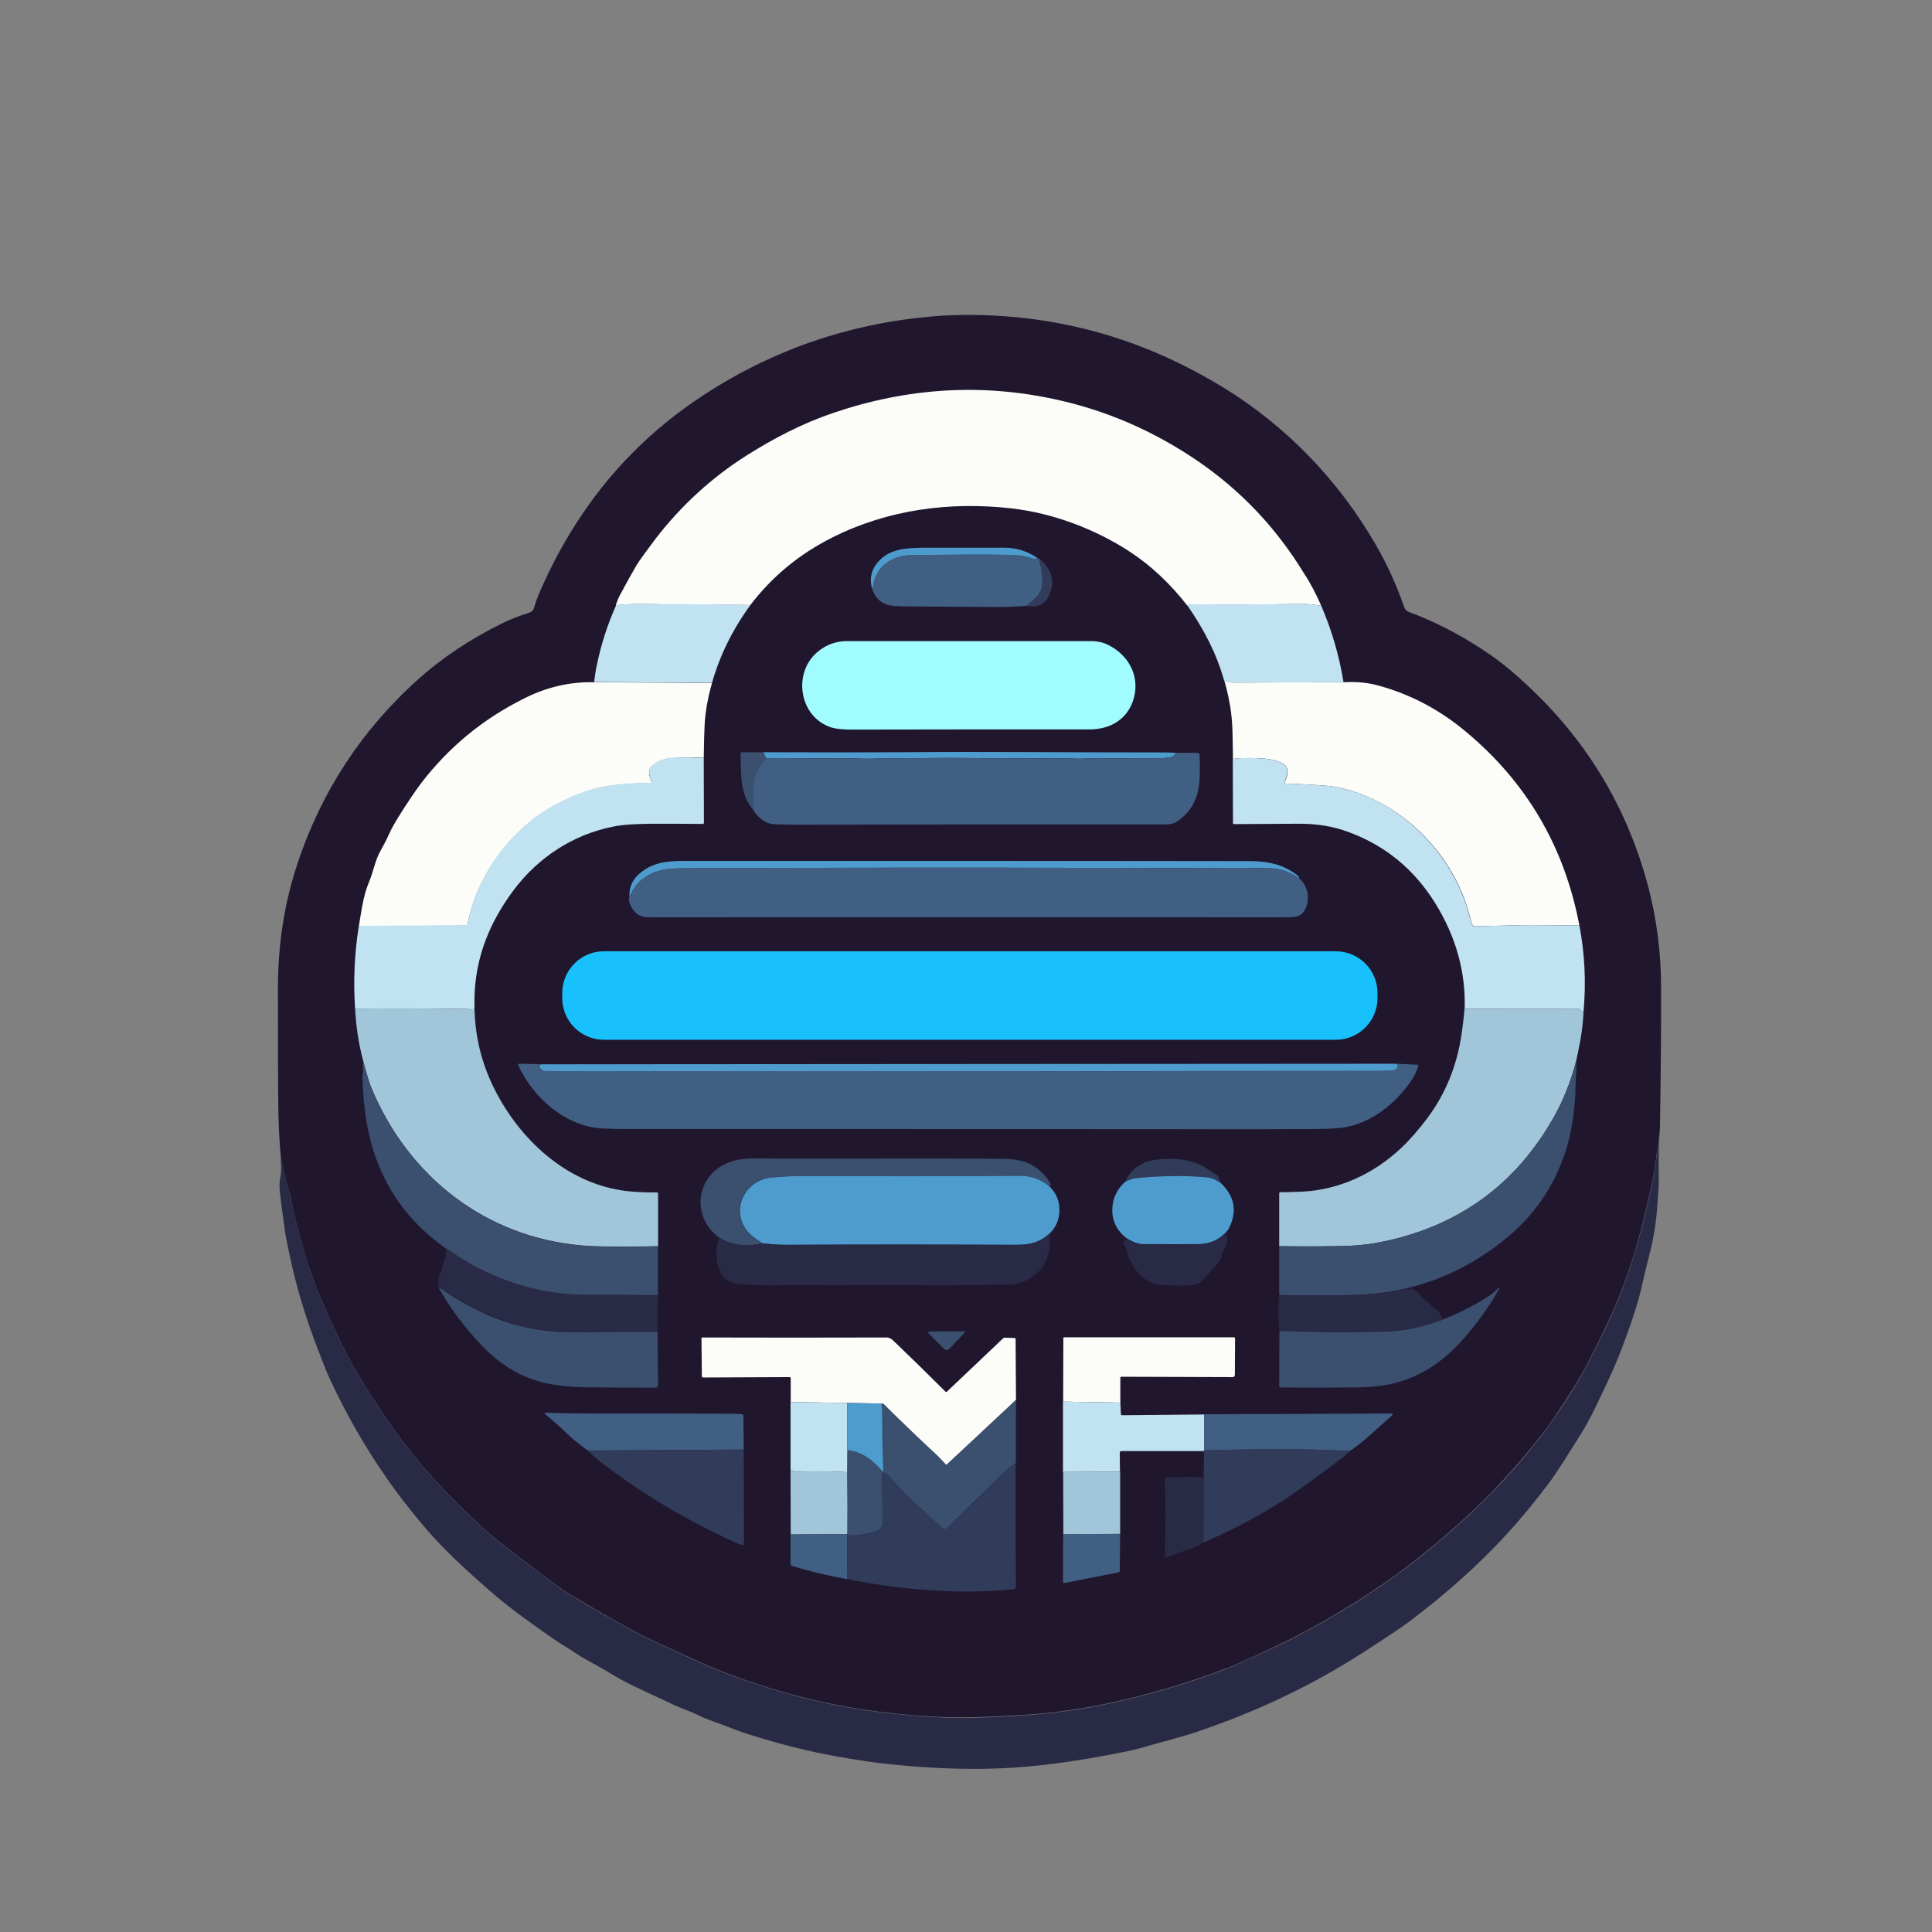
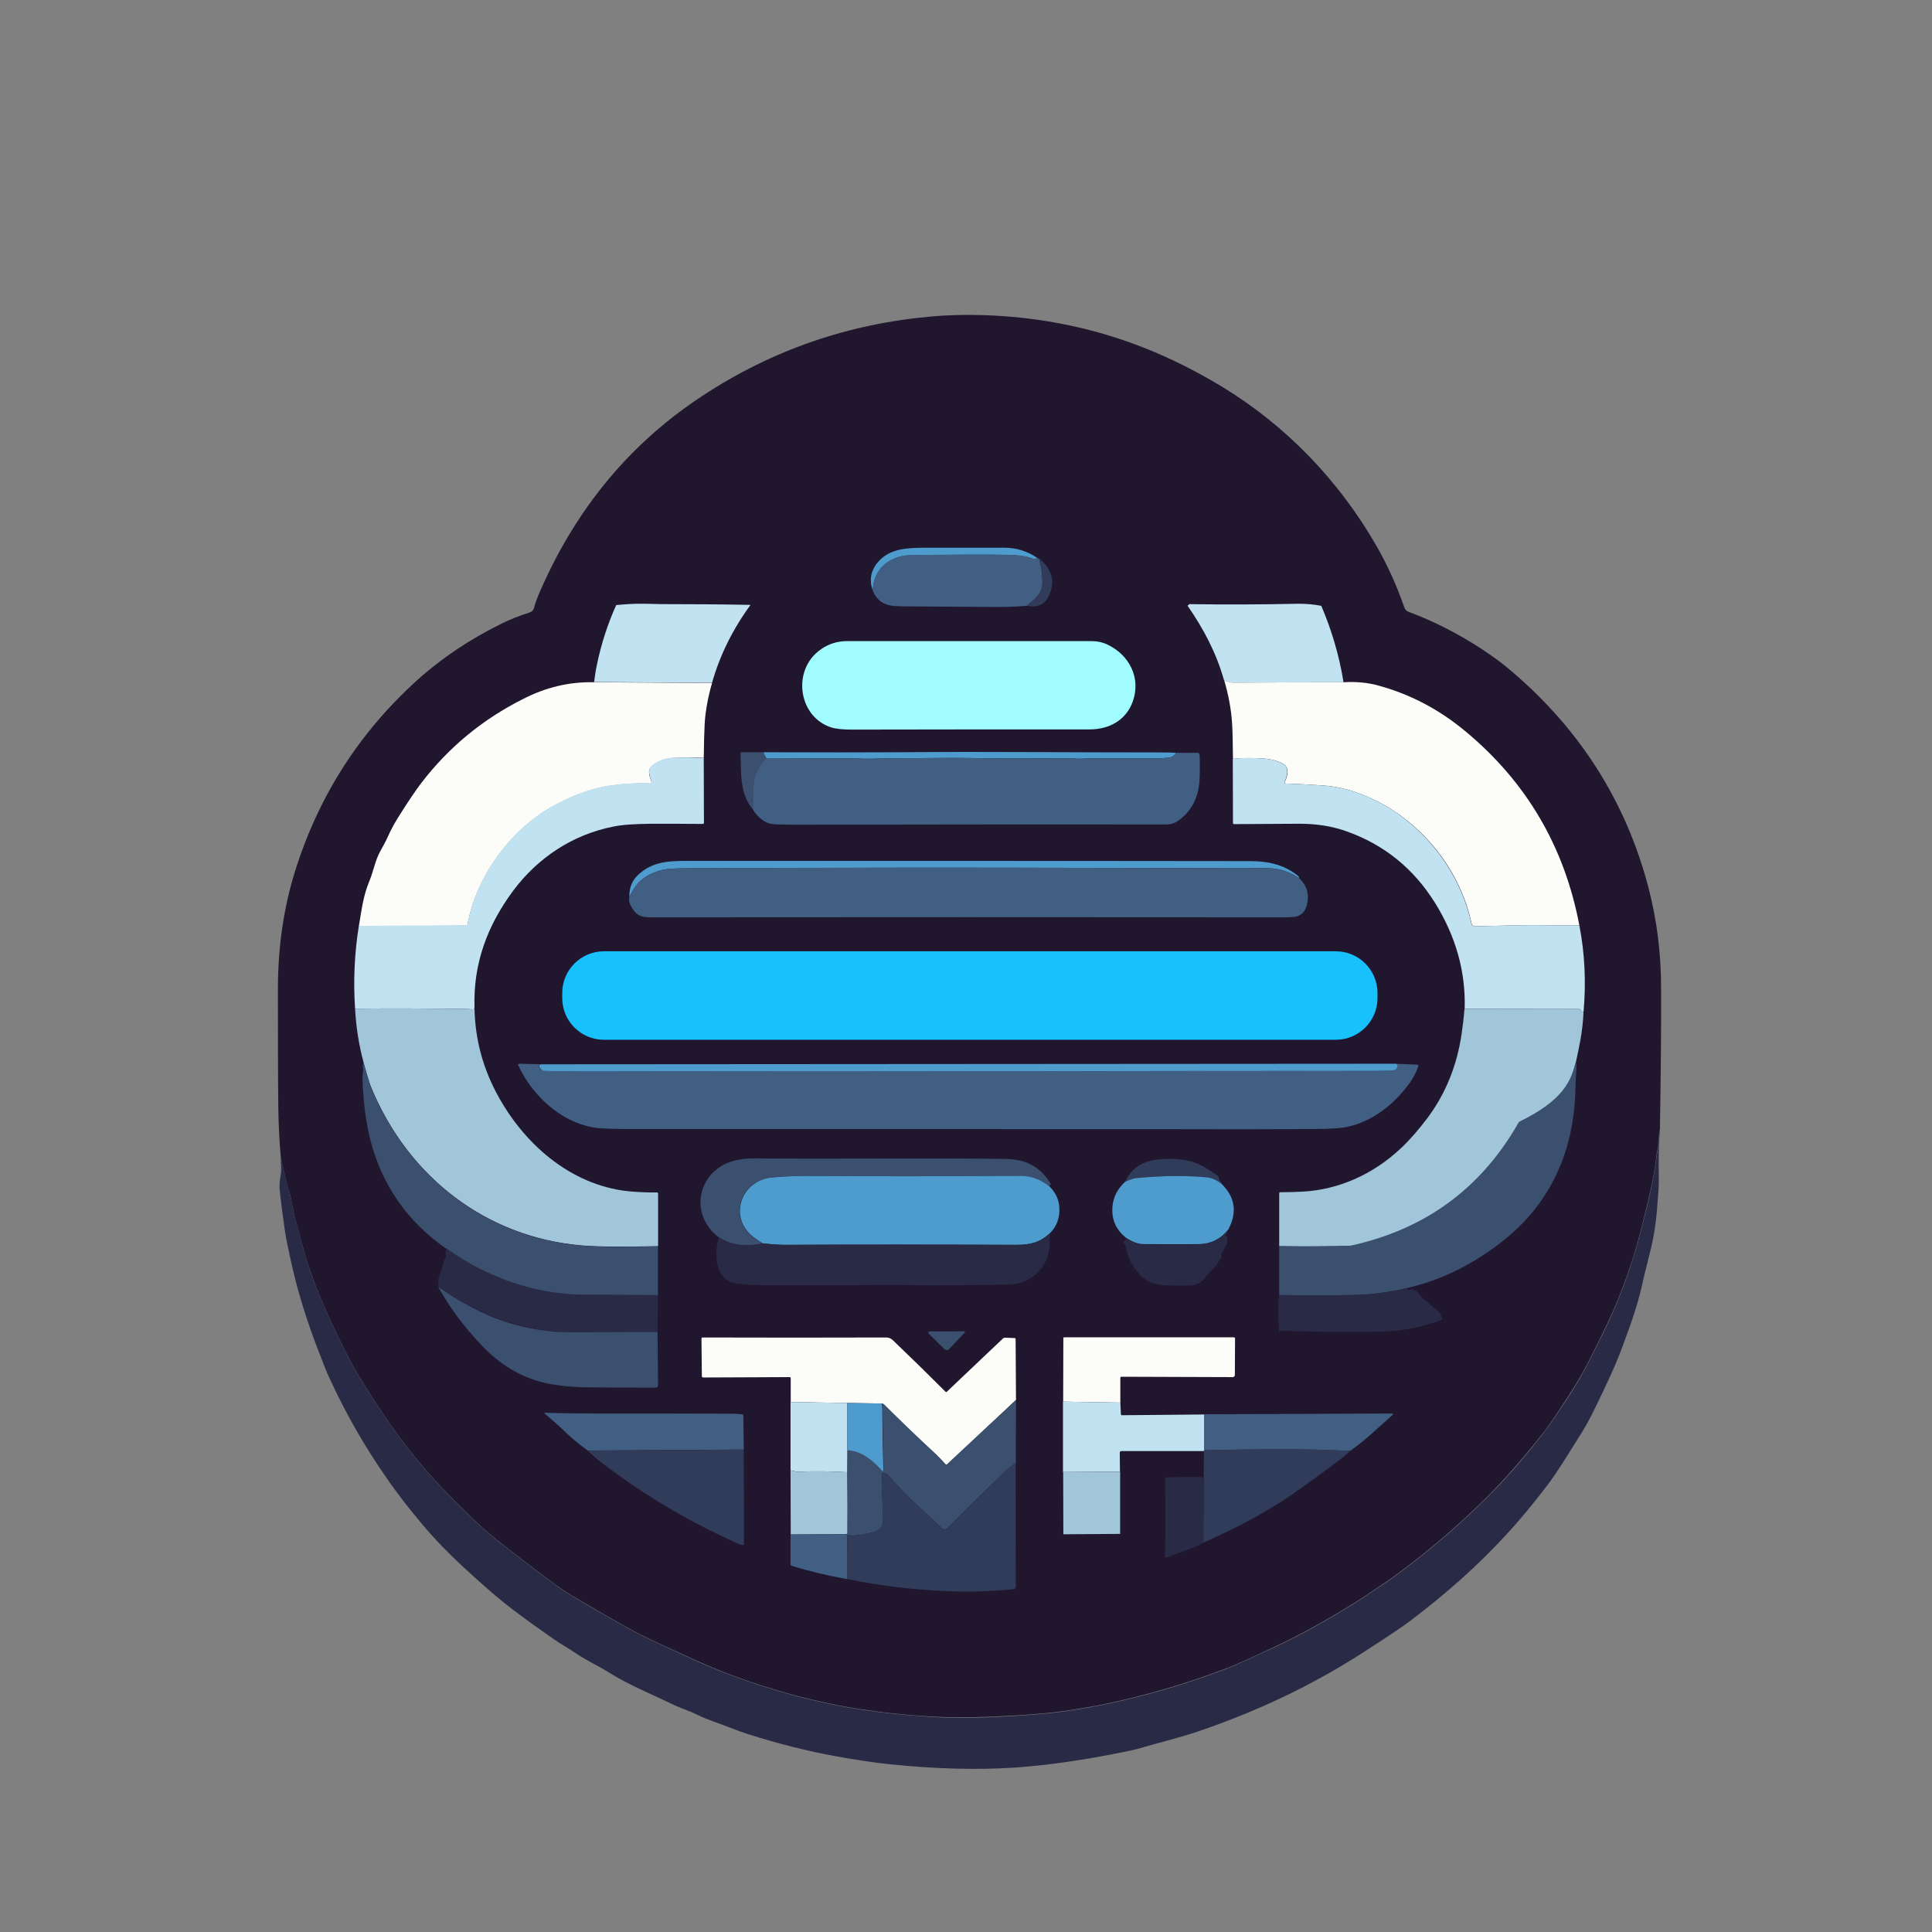
<svg xmlns="http://www.w3.org/2000/svg" version="1.1" id="Ebene_1" x="0px" y="0px" viewBox="0 0 1024 1024" style="enable-background:new 0 0 1024 1024;" xml:space="preserve">
  <rect x="0" y="0" width="1024" height="1024" fill="#808080" stroke="none" />
  <style type="text/css">
	.st0{fill:#20172F;}
	.st1{fill:#292B46;}
	.st2{fill:#FCFDF8;}
	.st3{fill:#4E9CCD;}
	.st4{fill:#415F83;}
	.st5{fill:#313C5A;}
	.st6{fill:#C1E2F1;}
	.st7{fill:#A0FCFF;}
	.st8{fill:#3B4F6E;}
	.st9{fill:#19C1FC;}
	.st10{fill:#A1C5D9;}
</style>
  <g>
    <path class="st0" d="M879.8,598.3c-0.3,1.9-0.6,3.9-0.8,5.8c-0.2,1.6,0.1,3.2-0.3,4.7c-0.3,1.1-0.6,2.2-0.7,3.4   c-0.7,6.4-1.8,12.5-3.1,18.3c-1.4,6.1-2.9,12.5-4.6,19.1c-2.9,11.8-6.6,23.4-11,34.8c-3.6,9.5-9.5,22-17.6,37.8   c-3.9,7.6-9.3,16.3-16,26.2c-1,1.5-2,2.9-2.9,4.3c-1.8,2.7-3.8,5.5-6.1,8.3c-9.9,12.5-19.2,23-27.8,31.7   c-15.1,15.1-31.6,29.3-49.6,42.5c-1.8,1.3-3.7,2.7-5.6,3.9c-4.8,3.1-9.9,6.8-14.3,9.5c-16,10-30.8,18.2-44.4,24.5   c-13.2,6.2-21.6,10-25.3,11.3c-20.9,7.9-42.2,14.2-63.8,18.7c-14.5,3-29.1,5-44,5.9c-16.9,1-32.6,1.8-50.1,0.7   c-12.8-0.8-24.4-2.1-34.9-3.7c-11.5-1.7-23.3-4.2-35.5-7.4c-11.6-3.1-23.5-6.9-35.6-11.5c-12.9-4.9-24.7-10.7-36.9-16.2   c-6.1-2.8-12-5.8-17.8-9c-11.6-6.6-21-12-28.2-16.3c-2.8-1.7-5.6-3.6-8.4-5.6c-10.5-7.8-20.9-15.7-31.1-23.8   c-8.1-6.4-14.6-13-21.9-20.2c-14.2-14-26.7-29.2-37.7-45.5c-7.8-11.6-13.4-20.5-16.9-26.9c-6.9-12.8-13.4-26.7-19.5-41.8   c-1.5-3.8-2.7-7.6-4.1-11.5c-1-3-1.9-5.9-2.6-8.7c-1.3-4.8-2.6-9.8-4.1-15c-0.6-2.3-1.2-4.8-1.7-7.7c-0.6-3.5-1.1-6-1.7-7.5   c-0.6-1.5-1.4-4.6-2.4-9.3c-1.2-5.1-1.9-8.5-2.1-10.1c-0.7-8.5-1.1-17-1.2-25.6c-0.2-18.7-0.2-39.8-0.2-63.2   c0.1-21.8,3.1-42.3,9.1-61.5c12.4-39.7,34-73.4,64.6-101.1c13.3-12,28.3-21.9,44.7-30c4.6-2.3,9.5-4.2,14.8-5.9   c1.3-0.4,2.2-1.2,2.5-2.5c1-3.3,2.1-6.4,3.5-9.4c5.2-11.9,11.3-23.5,18.3-34.5c17.5-27.6,40.1-50.6,67.8-68.7   c36.9-24.2,77.4-38.1,121.6-41.9c6.6-0.6,13.3-0.8,20.2-0.8c32.3,0.2,62.7,6,91.4,17.2c14,5.5,27.9,12.4,41.8,20.8   c33.9,20.6,61.7,49.4,81.7,84c5.9,10.2,10.9,21.2,15,33c0.4,1.2,1.3,2.1,2.6,2.5c12.9,4.8,25.7,11.3,38.3,19.5   c5.9,3.9,11.3,7.8,16,11.9c36.4,31,60.5,69.1,72.4,114.2c4.5,17.2,6.8,35,6.8,53.4C880.5,548.4,880.2,573.4,879.8,598.3z" />
    <path class="st1" d="M879.8,598.3c-0.6,8.4-0.8,16.9-0.6,25.3c0.1,5.3-0.4,10.3-0.8,15.5c-0.6,8.7-1.9,17-3.9,24.8   c-2.3,9.3-3.5,14-3.5,14.2c-2.5,12.1-6.2,22.6-11,35.5c-4,10.8-9.1,21.4-14.2,31.9c-2.8,5.9-6,11.7-9.5,17.1   c-5.2,8.1-10.1,16.5-15.8,24.1c-7.2,9.5-14.4,18.3-21.8,26.3c-14.7,16.1-32,31.6-51.8,46.5c-3.4,2.6-11.6,8.1-24.5,16.4   c-26.7,17.2-56,31.2-88,42c-8.6,2.9-18.1,5.2-27.1,7.8c-3.9,1.2-8,2.2-12.3,3c-20.8,4.2-39.6,6.9-56.4,8.1   c-20.3,1.4-42.6,0.8-66.9-1.7c-8.1-0.8-17.8-2.3-29-4.3c-14.3-2.6-29.6-6.4-46-11.6c-6.4-2-12.5-4.7-18.9-6.9   c-3-1.1-5.8-2.2-8.3-3.5c-3.6-1.8-7.6-3-11.3-4.7c-6-2.8-12-5.6-18-8.4c-5.6-2.6-11.3-5.4-16.7-8.8c-6-3.8-12.3-6.6-18.1-10.5   c-4.1-2.8-8.3-5.1-12.3-7.9c-7.5-5.2-14.3-10.1-20.4-14.7c-9.4-7.1-18.5-15.3-27.3-23.4c-7.4-6.8-14.5-14.1-21.2-22   c-6.9-8.2-13.3-16.3-19-24.6c-11.7-16.7-21.9-34.5-30.6-53.4c-1.8-3.9-3.3-7.9-4.8-11.8c-7.1-17.9-12.4-35.1-15.9-51.6   c-0.5-2.3-1-4.6-1.5-7c-0.5-2.2-0.9-4.6-1.3-7c-1.2-8.5-2.2-15.8-2.8-21.7c-0.3-2.6-0.1-5.3,0.4-8c0.3-1.6,0.4-3.3,0.3-5   c-0.2-2-0.2-4.1-0.2-6.1c0.2,1.7,0.9,5,2.1,10.1c1.1,4.7,1.9,7.8,2.4,9.3c0.5,1.5,1.1,3.9,1.7,7.5c0.5,2.8,1,5.4,1.7,7.7   c1.5,5.2,2.9,10.2,4.1,15c0.8,2.8,1.6,5.8,2.6,8.7c1.3,3.9,2.5,7.7,4.1,11.5c6.1,15.1,12.6,29,19.5,41.8   c3.4,6.3,9.1,15.3,16.9,26.9c11,16.3,23.5,31.5,37.7,45.5c7.3,7.2,13.8,13.8,21.9,20.2c10.2,8.1,20.6,16,31.1,23.8   c2.8,2.1,5.6,3.9,8.4,5.6c7.1,4.3,16.5,9.7,28.2,16.3c5.7,3.2,11.7,6.2,17.8,9c12.2,5.5,23.9,11.4,36.9,16.2   c12.1,4.6,24,8.4,35.6,11.5c12.2,3.2,24.1,5.7,35.5,7.4c10.5,1.6,22.2,2.8,34.9,3.7c17.5,1.2,33.2,0.4,50.1-0.7   c14.9-0.9,29.6-2.9,44-5.9c21.6-4.5,42.9-10.8,63.8-18.7c3.7-1.4,12.1-5.2,25.3-11.3c13.6-6.3,28.4-14.5,44.4-24.5   c4.3-2.7,9.5-6.4,14.3-9.5c1.9-1.2,3.8-2.6,5.6-3.9c18-13.2,34.5-27.4,49.6-42.5c8.7-8.7,18-19.2,27.8-31.7   c2.3-2.9,4.3-5.7,6.1-8.3c0.9-1.4,1.9-2.9,2.9-4.3c6.8-9.8,12.1-18.6,16-26.2c8.1-15.7,14-28.3,17.6-37.8c4.4-11.4,8-23,11-34.8   c1.7-6.6,3.2-13,4.6-19.1c1.3-5.8,2.3-11.9,3.1-18.3c0.1-1.1,0.4-2.2,0.7-3.4c0.5-1.5,0.2-3.1,0.3-4.7   C879.2,602.2,879.5,600.2,879.8,598.3z" />
  </g>
  <g>
-     <path class="st2" d="M700.3,321.1c-4-0.8-8-1.1-12.1-1c-19.3,0.4-38.6,0.5-57.9,0.2c-0.1,0-0.1,0-0.2,0.1c0,0,0,0.1,0,0.1   c0.1,0.1,0.1,0.2,0,0.2c-0.2,0.1-0.4,0.2-0.7,0.4c-9.1-11.7-19.3-21.3-30.6-28.7c-18.2-11.9-40.7-20.5-63.1-23   c-32.5-3.6-65.1,0.7-94.4,15.4c-17.6,8.8-32.1,20.8-43.6,35.9c-15.9-0.3-31.5-0.5-47-0.4c0,0-3.1-0.1-9.2-0.2   c-4.9-0.1-10,0.2-15.1,0.7c0.7-2.2,1.5-4.2,2.4-5.8c3.3-6.1,6.1-11.2,8.5-15.3c1.6-2.6,5-7.3,10.2-14.2   c13.5-17.5,29.7-32.4,48.4-44.2c14.2-9,29.7-17,45.6-22.4c39.4-13.4,78.7-15.8,118-7.2c26.8,5.8,51.9,16.7,75.1,32.5   c23,15.7,41.9,35.6,56.6,59.8C694.8,309.4,697.7,315.2,700.3,321.1z" />
    <path class="st3" d="M549.5,295.5c0.1,0.4-0.2,0.6-0.8,0.8c-0.4,0.1-0.8,0-1.1-0.1c-4.9-1.9-10.2-2-15.2-2.1   c-9.9-0.2-26.4-0.1-49.6,0.2c-3.8,0-7.3,0.9-10.5,2.6c-5.9,3.1-9.2,8.4-9.8,15.9c-1.9-5.7-0.9-10.8,3.2-15.3   c6.4-7.1,16-7.1,24.8-7.2c12.2,0,26.1,0,41.8,0C538.6,290.3,544.4,292.1,549.5,295.5z" />
    <path class="st4" d="M549.5,295.5l1.6,0.9c0,0.8,0,1.5,0.2,2.1c0.8,3,1.2,6.4,1.2,10.2c0,6.3-4.2,8.7-8.3,12.4   c-6.2,0.5-12.5,0.7-19,0.6c-15.1-0.1-30.2-0.2-45.2-0.3c-1.9,0-3.9-0.1-5.8-0.2c-5.9-0.4-9.8-3.2-11.7-8.5   c0.6-7.5,3.9-12.8,9.8-15.9c3.2-1.7,6.7-2.5,10.5-2.6c23.2-0.3,39.7-0.4,49.6-0.2c5,0.1,10.3,0.2,15.2,2.1c0.4,0.1,0.8,0.2,1.1,0.1   C549.4,296.2,549.6,295.9,549.5,295.5z" />
    <path class="st5" d="M551.2,296.4c6.6,5.7,8.2,12.2,4.6,19.6c-2.1,4.5-6,6.2-11.6,5.1c4-3.7,8.2-6.1,8.3-12.4   c0-3.9-0.4-7.3-1.2-10.2C551.2,297.9,551.1,297.2,551.2,296.4z" />
    <path class="st6" d="M397.8,320.6c-9.5,13-16.3,26.8-20.4,41.3l-62.5-0.4c0.4-3.2,0.8-6.1,1.4-8.8c2.3-11.3,5.8-22,10.3-32   c5.1-0.5,10.1-0.8,15.1-0.7c6.1,0.1,9.2,0.2,9.2,0.2C366.3,320.2,381.9,320.3,397.8,320.6z" />
    <path class="st6" d="M700.3,321.1c5.5,12.8,9.5,26.3,11.8,40.5c-19.6,0-39.1,0.1-58.5,0.2c-0.8,0-1.6-0.1-2.4-0.4   c-0.8-0.3-1.5-0.5-2.4-0.7c-4.1-14.6-10.8-27.3-19.4-39.7c0.3-0.2,0.5-0.3,0.7-0.4c0.1,0,0.1-0.1,0-0.2c0,0,0-0.1,0-0.1   c0-0.1,0.1-0.1,0.2-0.1c19.3,0.3,38.6,0.2,57.9-0.2C692.3,320,696.3,320.3,700.3,321.1z" />
    <path class="st7" d="M587.1,341.7c11.6,5.6,17.7,17.7,13.3,30.1c-3.5,9.8-12.3,14.8-22.9,14.8c-42.4,0-84.5,0-126.1,0.1   c-4.8,0-8.4-0.4-10.7-1.1c-17.3-5.5-20.8-29.2-7.1-40.3c4.5-3.7,9.7-5.5,15.4-5.5c44.2,0,87.4,0,129.5,0   C581.5,339.8,584.4,340.4,587.1,341.7z" />
    <path class="st2" d="M648.9,360.7c0.8,0.2,1.6,0.5,2.4,0.7c0.8,0.3,1.6,0.4,2.4,0.4c19.4-0.1,38.9-0.2,58.5-0.2   c6.7-0.4,13,0.2,18.9,1.9c16.6,4.6,31.8,12.6,45.6,24.1c32.3,26.8,52.5,61.1,60.4,102.9c-5.4,0-10.7,0-15.9-0.1   c-6-0.1-11.3-0.1-16,0c-7.8,0.2-15.7,0.4-23.5,0.5c-0.8,0-1.5-0.6-1.7-1.3c-4.9-22.8-18.2-42.8-36.8-56.7   c-11.2-8.4-26.6-15.4-40.9-16.5c-6.8-0.5-13.7-0.9-20.9-1.1c-0.4,0-0.7-0.5-0.5-0.9c1.5-2.6,2.8-7.7-0.8-9.6   c-2.9-1.5-6.1-2.4-9.6-2.7c-6.1-0.5-11.7-0.4-17,0.1c-0.1-8.8-0.2-15.2-0.5-19.4C652.5,375.9,651.2,368.6,648.9,360.7z" />
    <path class="st2" d="M314.9,361.6l62.5,0.4c-2.2,7.7-3.5,14.9-3.9,21.5c-0.2,3.9-0.4,10-0.5,18.2c-5.3-0.4-11-0.4-16.9,0.1   c-4.2,0.3-7.8,1.8-10.7,4.4c-2.6,2.3-0.9,5.6-0.1,8.2c0.1,0.4-0.2,0.9-0.7,0.9c-6.5-0.3-13.4,0.1-20.8,1.1   c-8.9,1.2-18.4,4.5-28.6,9.8c-24.1,12.5-42.6,38-47.4,63.8c-0.1,0.4-0.4,0.6-0.7,0.6l-56.9,0.3c1.4-8.1,2.2-15.8,5.5-23.7   c2.2-5.3,3.2-11.4,5.9-16.1c1.7-3,3.2-5.9,4.5-8.8c1.3-2.9,3-5.9,4.9-9c5-8,9.1-14.1,12.3-18.3c14.5-18.9,32.5-33.8,54.1-44.6   C289.5,364.2,302,361.3,314.9,361.6z" />
    <path class="st8" d="M404.7,398.7c0.2,0.8,0.6,1.8,1.5,3.1c-0.1,0.2-0.3,0.5-0.6,0.9c-1.8,2.1-3.3,4.4-4.5,6.8   c-1,2.2-1.6,4.8-1.7,7.9c-0.2,4-0.2,8,0.1,12.2c-7.7-8.6-6.6-19.9-7-30.5c0-0.2,0.1-0.4,0.4-0.4L404.7,398.7z" />
    <path class="st3" d="M623.3,399c-0.5,1.1-1.5,1.9-2.9,2.4c-0.4,0.1-0.8,0.2-1.4,0.2c-1.2,0-2.6,0.3-3.6,0.3c-12.6,0-25.2,0-37.7,0   c-2.3,0-4.6,0.4-6.9,0.2c-1.7-0.1-3.4-0.2-5.1-0.2c-23.2,0.1-39.7,0.1-49.7-0.1c-5.2-0.1-9.9-0.1-14.2-0.1   c-10.6,0.1-21.5,0.2-32,0.2c-4,0-8,0.4-12,0.2c-3.2-0.1-6.2-0.2-9-0.2c-14.2,0-28.5,0-42.6-0.1c-0.8-1.3-1.3-2.3-1.5-3.1   c30,0.1,53.9,0.1,71.8,0c25.1-0.2,47.2-0.2,66.2-0.1c24.5,0.1,49,0.2,73.5,0.2C619.4,398.8,621.7,398.9,623.3,399z" />
    <path class="st4" d="M623.3,399l11.4,0c0.6,0,1,0.5,1.1,1c0.2,4,0.2,8.3,0,12.9c-0.4,9.7-4.2,17.1-11.6,22.3   c-1.7,1.2-3.9,1.8-6.4,1.8c-61.9-0.1-127.4,0-196.6,0.1c-3.4,0-6.8-0.1-10.3-0.2c-2.2-0.1-4.1-0.6-5.6-1.5   c-2.5-1.5-4.4-3.5-5.9-5.8c-0.3-4.2-0.4-8.2-0.1-12.2c0.2-3.1,0.7-5.7,1.7-7.9c1.1-2.5,2.6-4.8,4.5-6.8c0.4-0.4,0.6-0.7,0.6-0.9   c14.2,0.1,28.4,0.1,42.6,0.1c2.8,0,5.8,0.1,9,0.2c4,0.2,8-0.2,12-0.2c10.5,0,21.5-0.1,32-0.2c4.3,0,9,0,14.2,0.1   c9.9,0.2,26.5,0.3,49.7,0.1c1.7,0,3.4,0.1,5.1,0.2c2.3,0.2,4.6-0.2,6.9-0.2c12.5,0,25,0,37.7,0c1,0,2.4-0.3,3.6-0.3   c0.6,0,1.1,0,1.4-0.2C621.8,400.9,622.8,400.1,623.3,399z" />
    <path class="st6" d="M373,401.8l0.1,34.2c0,0.5-0.2,0.7-0.7,0.7c-8.8-0.1-17.9-0.1-27.4-0.1c-8.6,0.1-15.2,0.5-19.9,1.5   c-21.4,4.2-40,16.4-53.1,34c-13.8,18.6-21.2,38.7-20.5,61.8c-0.1,0.3-0.2,0.6-0.2,0.9c0,0.5-0.3,0.7-0.8,0.5   c-0.8-0.2-1.4-0.5-2.2-0.5c-20-0.3-40.1-0.4-60.1-0.2c-1-14.9-0.3-29.5,2-43.9l56.9-0.3c0.4,0,0.7-0.3,0.7-0.6   c4.7-25.8,23.3-51.3,47.4-63.8c10.2-5.3,19.8-8.6,28.6-9.8c7.4-1,14.3-1.4,20.8-1.1c0.5,0,0.8-0.4,0.7-0.9c-0.8-2.6-2.4-6,0.1-8.2   c2.9-2.6,6.5-4,10.7-4.4C362.1,401.4,367.7,401.4,373,401.8z" />
    <path class="st6" d="M837.1,490.5c2.9,15,3.6,30.3,2.2,45.9c-0.6-0.1-1.2-0.5-1.7-1.2c-0.2-0.3-0.5-0.4-0.8-0.4l-60.5-0.1   c0.6-19.7-4.7-38.5-15.8-56.3c-11.2-17.9-26.6-30.5-46.3-37.6c-7.9-2.9-16.6-4.3-26.4-4.2c-11.3,0.1-22.5,0.1-33.7,0.2   c-0.4,0-0.6-0.3-0.6-0.6l-0.1-34c5.2-0.6,10.9-0.6,17-0.1c3.5,0.3,6.7,1.2,9.6,2.7c3.6,1.8,2.2,6.9,0.8,9.6c-0.2,0.4,0,0.9,0.5,0.9   c7.2,0.2,14.2,0.6,20.9,1.1c14.3,1.1,29.7,8,40.9,16.5c18.5,13.9,31.8,33.9,36.8,56.7c0.2,0.8,0.9,1.3,1.7,1.3   c7.8-0.1,15.7-0.3,23.5-0.5c4.7-0.1,10-0.1,16,0C826.4,490.5,831.7,490.5,837.1,490.5z" />
    <path class="st3" d="M688.6,465.5c-4.8-3.3-10-5.1-15.4-5.3c-4.8-0.2-9.5-0.3-14.2-0.2c-25.4,0.1-50.8,0-76.2,0   c-71-0.2-144-0.1-219.1,0.2c-5.9,0-9.9,0.3-12.3,0.8c-4.3,1-8.1,2.7-11.3,5.3c-2.2,1.7-4.4,4.7-6.5,9.1c-0.2-4.6,1.3-8.5,4.4-11.5   c7.1-6.8,15.3-7.6,24.8-7.6c39.9,0,78,0,114.2,0c59.2,0,120.9,0,185.2,0.1c9.7,0,18.3,1.7,26,8C688.3,464.6,688.5,465,688.6,465.5z   " />
    <path class="st4" d="M688.6,465.5c4.2,3.9,5.5,8.7,4,14.5c-0.8,2.8-2.4,4.7-4.9,5.6c-1.2,0.4-3.5,0.6-6.9,0.6   c-111.6-0.1-223.2-0.1-334.8,0c-4.9,0-8-0.2-10.8-4.6c-1.6-2.6-2.2-4.6-1.6-6.2c2.2-4.4,4.3-7.4,6.5-9.1c3.3-2.5,7.1-4.3,11.3-5.3   c2.3-0.5,6.4-0.8,12.3-0.8c75.1-0.4,148.1-0.4,219.1-0.2c25.4,0.1,50.8,0.1,76.2,0c4.8,0,9.5,0.1,14.2,0.2   C678.7,460.5,683.8,462.2,688.6,465.5z" />
    <path class="st9" d="M320.1,504.2H708c12.2,0,22.1,9.9,22.1,22.1v2.7c0,12.2-9.9,22.1-22.1,22.1H320.1c-12.2,0-22.1-9.9-22.1-22.1   v-2.7C298,514.1,307.9,504.2,320.1,504.2z" />
    <path class="st10" d="M251.5,533.9c0.2,16.8,4.5,32.8,13,47.9c14.8,26.4,40.2,47.6,71,49.8c4.3,0.3,8.5,0.5,12.7,0.4   c0.3,0,0.6,0.3,0.6,0.6l0,27.9c-18.8,0.4-32.3,0.3-40.5-0.4c-51.1-4.4-92-36.7-111.4-83.4c-0.9-2-2.3-6.6-4.2-13.6   c-2.5-9.3-4-18.8-4.5-28.5c20-0.2,40.1-0.1,60.1,0.2c0.8,0,1.5,0.2,2.2,0.5c0.5,0.2,0.8,0,0.8-0.5   C251.3,534.5,251.3,534.1,251.5,533.9z" />
    <path class="st10" d="M839.3,536.4c-0.2,5-0.8,10-1.7,15.1c-0.7,3.7-1.4,7.3-2.2,10.8c-2.8,10.8-6.7,20.7-11.9,29.9   c-19.9,35.2-49.7,57.2-89.6,65.7c-6.6,1.4-12.7,2.2-18.4,2.4c-10.6,0.3-23.1,0.4-37.5,0.2l0-28c0-0.4,0.2-0.6,0.6-0.6   c3.6,0,7.4-0.1,11.4-0.3c19.7-0.9,38.2-9.5,52.5-23c4.7-4.4,9.3-9.7,13.9-15.8c9.7-12.9,15.8-27.8,18.3-44.9   c0.6-4.4,1.2-8.8,1.5-13.2l60.5,0.1c0.3,0,0.6,0.1,0.8,0.4C838.2,535.9,838.7,536.3,839.3,536.4z" />
-     <path class="st8" d="M835.4,562.3c0.2,2.1,0.2,4.2,0,6.3c-0.2,2.2-0.3,4.3-0.3,6.2c-0.2,15.3-2.6,29-7.4,41.2   c-6.4,16.6-16.9,30.6-31.5,42c-15.5,12.2-32.2,20.4-50,24.6c-9.6,2.3-19.3,3.6-29.2,3.8c-13,0.2-25.9,0.2-39,0l0-25.9   c14.4,0.2,26.9,0.2,37.5-0.2c5.6-0.2,11.8-1,18.4-2.4c39.9-8.6,69.7-30.5,89.6-65.7C828.7,583.1,832.6,573.1,835.4,562.3z" />
+     <path class="st8" d="M835.4,562.3c0.2,2.1,0.2,4.2,0,6.3c-0.2,2.2-0.3,4.3-0.3,6.2c-0.2,15.3-2.6,29-7.4,41.2   c-6.4,16.6-16.9,30.6-31.5,42c-15.5,12.2-32.2,20.4-50,24.6c-9.6,2.3-19.3,3.6-29.2,3.8c-13,0.2-25.9,0.2-39,0l0-25.9   c14.4,0.2,26.9,0.2,37.5-0.2c39.9-8.6,69.7-30.5,89.6-65.7C828.7,583.1,832.6,573.1,835.4,562.3z" />
    <path class="st8" d="M192.6,563.2c2,7,3.4,11.5,4.2,13.6c19.5,46.7,60.4,79,111.4,83.4c8.2,0.7,21.7,0.8,40.5,0.4l0,26   c-12.9-0.1-25.7-0.2-38.5-0.2c-19,0-37.6-4.6-56-13.8c-5.2-2.6-11.2-6.3-18-11c-20.1-14.1-33.2-32.8-39.5-55.9   c-2.7-10-4.2-21.5-4.6-34.4c-0.1-1.8,0.7-3.5,0.3-5.1C192.2,565.1,192.3,564.1,192.6,563.2z" />
    <path class="st4" d="M287,564.1c-1.9,0.2-1.9,1.2,0,3.1c0.2,0.2,0.5,0.4,0.8,0.4c19.2,0.5,38.3,0.2,57.4,0.2   c59.9-0.1,120-0.1,180.2,0c3,0,6.2,0,9.5,0c64.4-0.1,128.8-0.1,193.2-0.2c2.8,0,5.9-0.1,9.3-0.2c1.9-0.1,3-0.9,3.1-2.5   c0-0.3-0.1-0.6-0.4-0.8l-0.6-0.3l11.6,0.5c0.5,0,0.8,0.5,0.6,0.9c-1,3.1-2.6,6.1-4.7,9c-8.2,11.3-19.7,20.3-33.1,23.1   c-3.2,0.7-8.6,1-16.4,1.1c-21.3,0.1-42.1,0.2-62.5,0.1c-102.9-0.1-204-0.1-303.2-0.1c-3.6,0-7.7-0.1-12.3-0.3   c-19.6-0.9-36.7-16.1-44.7-33.2c-0.4-0.8-0.1-1.1,0.7-1.1L287,564.1z" />
    <path class="st3" d="M739.7,563.8l0.6,0.3c0.3,0.2,0.4,0.4,0.4,0.8c-0.2,1.6-1.2,2.4-3.1,2.5c-3.3,0.1-6.4,0.2-9.3,0.2   c-64.4,0-128.8,0.1-193.2,0.2c-3.3,0-6.5,0-9.5,0c-60.3-0.1-120.4,0-180.2,0c-19.1,0-38.2,0.3-57.4-0.2c-0.3,0-0.6-0.1-0.8-0.4   c-1.9-1.9-1.9-3,0-3.1L739.7,563.8z" />
    <path class="st8" d="M556.4,629c-4.7-3.9-10-5.8-15.7-5.8c-38.5,0.3-76.7,0.3-114.8,0.1c-5.9,0-11.6,0.2-17.1,0.8   c-16.7,1.7-23,21.6-9.3,31.8c1.4,1,2.9,2,4.7,3.1c-5.3,1.2-10.3,1.3-15,0.3c-2.4-0.5-5.1-1.6-8.1-3.4c-16.2-12-11.5-35.6,8-40.7   c3.3-0.9,7.2-1.3,11.7-1.2c41,0.3,85.4-0.2,129.5,0.2c5.2,0,10.6,0.4,15.3,2.6c4.6,2.2,8.3,5.7,11.2,10.5c0.2,0.4,0.1,0.7-0.3,0.8   C556.4,628,556.3,628.4,556.4,629z" />
    <path class="st5" d="M647.7,627.7c-2.6-2.2-5.3-3.4-8.1-3.7c-11.2-1-23.5-0.9-36.9,0.4c-1.7,0.2-3.9,0.9-6.4,2.1   c2.9-6.6,8.2-10.5,15.7-11.7c8.4-1.3,19-0.7,26.4,3.8c2.3,1.4,4.7,2.9,7,4.6c0.5,0.4,0.7,1,0.7,1.6c0,0.3,0.1,0.6,0.3,0.8   C647,626.3,647.5,627,647.7,627.7z" />
    <path class="st3" d="M556.4,629c3.6,3.6,5.3,7.9,5.1,13c-0.2,4.7-1.9,8.6-5.2,11.8c-5.6,5.1-10.8,6-17.6,6   c-40.8-0.2-81.5-0.2-122.2,0c-3.4,0-7.4-0.2-12.1-0.8c-1.8-1-3.3-2-4.7-3.1c-13.8-10.1-7.4-30.1,9.3-31.8   c5.5-0.5,11.2-0.8,17.1-0.8c38,0.2,76.3,0.2,114.8-0.1C546.5,623.2,551.7,625.1,556.4,629z" />
    <path class="st3" d="M647.7,627.7c7,7,8.1,15,3.3,24c-4,5-9.1,7.5-15.3,7.7c-6,0.1-16,0.1-29.8,0c-2.7,0-5.8-1.2-9.3-3.5   c-5.4-4.5-7.7-10.1-6.9-17c0.5-4.7,2.7-8.8,6.5-12.4c2.5-1.3,4.7-2,6.4-2.1c13.4-1.3,25.7-1.4,36.9-0.4   C642.4,624.3,645.1,625.5,647.7,627.7z" />
    <path class="st1" d="M651,651.8l-1.4,3c-0.1,0.3,0,0.4,0.2,0.5c0.1,0,0.3,0,0.4,0.1c0.1,0,0.2,0.1,0.2,0.2v2.9   c0,0.3-0.1,0.6-0.2,0.9l-2.7,5c-0.1,0.2-0.2,0.5-0.1,0.8c0.1,0.8,0,1.5-0.5,2.1c-1.2,1.6-2,3.3-3.5,4.7c-2,1.8-3.7,3.9-5.3,6.1   c-0.2,0.3-0.5,0.5-0.8,0.5c-0.4,0.1-0.7,0.4-0.9,0.8c-0.2,0.4-0.5,0.7-0.9,0.7c-0.7,0.1-1.3,0.3-1.9,0.7c-0.6,0.3-1.2,0.5-1.9,0.5   c-6.8,0.2-12.5,0.1-17.1-0.4c-3.8-0.4-7.1-2-9.8-4.7c-3.7-3.7-6.8-8.5-7.7-13.8c-0.2-1.3-0.8-2.6-1.7-3.7c-0.2-0.2-0.1-0.5,0.1-0.6   c1.1-0.6,1.5-1.2,1.2-2c3.5,2.3,6.6,3.5,9.3,3.5c13.8,0.1,23.7,0.1,29.8,0C641.9,659.3,647,656.8,651,651.8z" />
    <path class="st1" d="M556.3,653.8c0.3,4.1,0.1,7.8-0.8,11.2c-2.3,9-11,15.6-20.3,15.8c-19.5,0.4-38,0.5-55.5,0.3   c-7.2-0.1-13.8-0.1-20,0c-16.9,0.2-34.1-0.1-51.4,0.1c-5.3,0-10.8-0.2-16.5-0.7c-4.1-0.3-7.9-2.2-9.9-6c-1.5-2.8-2.2-6.2-2.2-10.1   c0.1-3.6,0.5-6.4,1.4-8.5c2.9,1.8,5.6,2.9,8.1,3.4c4.8,1,9.8,0.9,15-0.3c4.7,0.5,8.8,0.8,12.1,0.8c40.8-0.2,81.5-0.1,122.2,0   C545.6,659.8,550.8,658.8,556.3,653.8z" />
    <path class="st1" d="M236.2,661.4c6.7,4.7,12.7,8.4,18,11c18.4,9.2,37,13.8,56,13.8c12.8,0,25.6,0.1,38.5,0.2l-0.2,19.3   c-11.5,0-23,0-34.5,0.1c-9.4,0.1-15.4,0-18-0.1c-15.6-0.9-30.1-4.9-43.7-11.9c-4.7-2.4-10.9-5.7-16-9.4c-1.2-0.9-2.5-1.7-3.9-2.5   c0-0.6-0.1-1.4-0.1-2.2c-0.2-1.9,0.7-4,1.4-5.8c0.5-1.2,0.9-2.4,1.1-3.7c0.2-1.3,0.7-2.5,1.4-3.6c0.2-0.3,0.2-0.6,0.2-0.9l-0.2-1.3   c-0.1-0.4,0-0.7,0.2-1C236.6,663.1,236.6,662.4,236.2,661.4z" />
    <path class="st8" d="M348.5,705.9l0.3,28.1c0,1-0.5,1.5-1.5,1.5c-13.1,0-25.6-0.1-37.4-0.2c-5-0.1-10.2-0.5-15.7-1.3   c-14.6-2.1-27.5-9-38.6-20.6c-9.6-10-17.3-20.4-23.3-31.3c1.4,0.8,2.6,1.6,3.9,2.5c5.1,3.7,11.4,7,16,9.4   c13.6,7,28.2,10.9,43.7,11.9c2.6,0.1,8.6,0.2,18,0.1C325.5,705.9,337,705.9,348.5,705.9z" />
-     <path class="st8" d="M678.1,707.3c-0.1-1.3,0.3-1.9,1.2-1.9c12.4,0.5,24.8,0.7,37.2,0.6c11-0.1,17.7-0.2,20-0.3   c9.6-0.7,19-2.8,28-6.2c8.6-3.4,16.8-7.5,24.5-12.5c1.6-1,3-2.2,4.4-3.6c1.6-1.6,1.9-1.4,0.7,0.6c-5.2,9.2-11.7,18.1-19.4,26.7   c-12.3,13.6-27,22.3-45.5,24.1c-3.7,0.4-8.6,0.6-14.5,0.6c-11.7,0.1-23.7,0.1-36,0c-0.4,0-0.7-0.3-0.7-0.7L678.1,707.3z" />
    <path class="st1" d="M746.2,682.6l-0.3,0.6c-0.1,0.2-0.1,0.4,0.2,0.4c0.5,0,0.9,0,1.4-0.1c0.2-0.5,0.5-0.6,0.9-0.4   c0.9,0.4,1.8,0.9,2.5,1.4c0.6,0.5,1.2,1,1.6,1.7c0.8,1.2,1.6,2.1,2.6,2.8c0.9,0.6,1.8,1.3,2.5,2c1.1,1.1,2.4,2.2,3.9,3.2   c1.2,0.8,2.2,2.6,3,5.2c-9,3.4-18.4,5.5-28,6.2c-2.3,0.2-9,0.3-20,0.3c-12.4,0.1-24.8-0.2-37.2-0.6c-0.8,0-1.2,0.6-1.2,1.9   c-0.5-6.2-0.7-12.4-0.4-18.8c0-0.3,0.1-0.7,0.2-1c0.1-0.4,0.2-0.8,0.2-1c13,0.2,26,0.2,39,0C726.9,686.2,736.7,685,746.2,682.6z" />
    <path class="st8" d="M511.3,706.3l-8.2,8.7c-0.7,0.7-1.8,0.8-2.6,0l-8.3-8.2c-0.4-0.4-0.1-1.1,0.5-1.1l18.2-0.1   C511.4,705.6,511.6,706,511.3,706.3z" />
    <path class="st2" d="M538.5,742L502,776.3c-0.2,0.2-0.5,0.2-0.7,0c-2.1-2.3-4.3-4.6-6.6-6.7c-9-8.3-17.7-16.7-26.1-25.1   c-0.4-0.1-0.6-0.3-0.7-0.6l-18.6-0.3l-30.2-0.5l0-12.6c0-0.4-0.2-0.6-0.6-0.6l-45.8,0.2c-0.4,0-0.7-0.3-0.7-0.7l-0.2-19.9   c0-0.4,0.2-0.6,0.6-0.6c32.3,0.1,64.8,0.1,97.4,0c1.3,0,2.4,0.5,3.4,1.4c9.5,9.1,18.8,18.2,27.9,27.3c0.3,0.3,0.5,0.3,0.8,0   l29.6-28.1c0.4-0.4,0.9-0.5,1.4-0.5l4.8,0.2c0.4,0,0.6,0.2,0.6,0.7L538.5,742z" />
    <path class="st2" d="M593.8,743.4l-30.3-0.5l0.1-33.7c0-0.2,0.1-0.4,0.4-0.4l89.9,0c0.5,0,0.7,0.2,0.7,0.7l-0.1,19.2   c0,0.7-0.5,1.2-1.2,1.2l-58.9-0.2c-0.4,0-0.6,0.2-0.6,0.6L593.8,743.4z" />
    <path class="st8" d="M538.5,742l-0.1,33.4c-2.6,1.8-4.6,3.3-6,4.7c-10,9.9-20.2,19.9-30.6,30.1c-0.7,0.6-1.7,0.6-2.3,0   c-4.2-4-8.7-8.1-13.4-12.4c-5.1-4.6-9.7-9.7-14.4-14.8c-0.8-0.9-1.7-1.7-2.8-2.3c-0.6-0.4-1.5,0.1-1.5,0.8c0.2,2.9-0.2,5.7,0,8.6   c0.4,5.6,0.6,11,0.6,16.4c0,2.7-1.5,4.5-4.6,5.4c-4,1.2-7.8,1.8-11.7,2c-0.1,0-0.5,0-1.3-0.2c-0.5-0.1-1,0.1-1.3,0.4l-0.3-1.2   c0.3-0.2,0.4-0.4,0.4-0.8c0.1-8.2,0.1-18.8-0.1-32l0.1-11.7c7.8,0.6,13.5,5.3,18.4,10.9c0.3,0.4,0.5,0.3,0.6-0.2   c0-0.2,0.1-0.4,0.1-0.6c-0.2-8.7-0.4-19.4-0.6-32.1c0-0.6-0.1-1.2-0.3-2c0-0.2,0-0.3,0.2-0.4c0.2-0.1,0.3-0.2,0.2-0.3   c0.1,0.3,0.4,0.5,0.7,0.6c8.5,8.5,17.2,16.8,26.1,25.1c2.3,2.1,4.5,4.4,6.6,6.7c0.2,0.2,0.5,0.3,0.7,0L538.5,742z" />
    <path class="st6" d="M449.1,743.6l0,25l-0.1,11.7c-7.9-0.5-16.4-0.6-25.5-0.3c-1.5,0-3-0.2-4.5-0.8l0-36.1L449.1,743.6z" />
    <path class="st6" d="M593.8,743.4l0.3,6.2c0,0.3,0.3,0.5,0.5,0.5l43.7-0.4l0,19.1c-0.2,0-0.3,0.1-0.2,0.3h-43.6c-0.7,0-1,0.3-1,1   l0.1,9.9l-30.2,0.2l0-37.3L593.8,743.4z" />
    <path class="st3" d="M449.1,743.6l18.6,0.3c0.1,0.1,0,0.2-0.2,0.3c-0.2,0.1-0.2,0.2-0.2,0.4c0.2,0.7,0.3,1.4,0.3,2   c0.1,12.7,0.3,23.4,0.6,32.1c0,0.2,0,0.4-0.1,0.6c-0.1,0.5-0.3,0.5-0.6,0.2c-4.9-5.5-10.6-10.3-18.4-10.9L449.1,743.6z" />
    <path class="st4" d="M394.2,768.3l-82.7,0.5c-4.8-3.5-8.5-6.6-11.2-9.2c-3.8-3.7-7.6-7-11.4-10.2c-0.5-0.4-0.4-0.6,0.2-0.6   c9.7,0.3,18.7,0.4,26.9,0.4c23.8,0,47.7,0,71.5,0.1c1.9,0,3.8,0.1,5.8,0.3c0.4,0,0.7,0.3,0.7,0.8L394.2,768.3z" />
    <path class="st4" d="M715.7,768.9c-2.3,0-6.9-0.1-13.7-0.4c-14.3-0.5-35.5-0.5-63.7,0.2l0-19.1l99.2-0.4c0.9,0,1,0.3,0.4,0.9   c-4,3.6-8.2,7.4-12.6,11.3C721.9,764.3,718.8,766.8,715.7,768.9z" />
    <path class="st5" d="M394.2,768.3l0.1,49.9c0,0.4-0.4,0.7-0.8,0.7c-1.9-0.3-3.6-1.3-5.3-2.1c-24.6-11.2-47.7-25-69.1-41.4   c-2.5-1.9-5-4.1-7.6-6.5L394.2,768.3z" />
    <path class="st5" d="M715.7,768.9c-1.2,1.2-2.3,2.2-3.2,2.9c-9.1,7.1-18.5,13.9-28,20.5c-12.8,8.8-28.4,17.3-46.7,25.3l0.2-34.8   l0.1-13.8c-0.1-0.2-0.1-0.3,0.2-0.3c28.2-0.7,49.4-0.8,63.7-0.2C708.8,768.7,713.4,768.9,715.7,768.9z" />
    <path class="st5" d="M538.3,775.4l0.1,65.6c0,0.7-0.5,1.2-1.2,1.3c-11.4,1.1-22.6,1.5-33.7,1.1c-18.7-0.7-36.8-2.8-54.3-6.5   l-0.1-22.7c0.4-0.4,0.8-0.5,1.3-0.4c0.8,0.1,1.2,0.2,1.3,0.2c3.8-0.2,7.7-0.9,11.7-2c3.1-0.9,4.6-2.7,4.6-5.4   c0-5.3-0.2-10.8-0.6-16.4c-0.2-2.9,0.2-5.7,0-8.6c0-0.8,0.8-1.3,1.5-0.8c1,0.7,1.9,1.5,2.8,2.3c4.7,5,9.3,10.1,14.4,14.8   c4.7,4.2,9.1,8.3,13.4,12.4c0.6,0.6,1.7,0.6,2.3,0c10.5-10.2,20.7-20.3,30.6-30.1C533.7,778.7,535.7,777.2,538.3,775.4z" />
    <path class="st10" d="M419,779.2c1.5,0.6,3,0.9,4.5,0.8c9.1-0.3,17.7-0.2,25.5,0.3c0.2,13.1,0.2,23.8,0.1,32c0,0.4-0.1,0.7-0.4,0.8   l-29.6,0.2L419,779.2z" />
    <path class="st10" d="M593.7,780l0,33l-30.1,0.2l-0.1-33L593.7,780z" />
    <path class="st1" d="M638,782.8l-0.2,34.8c-2.9,1.6-5.2,2.7-7,3.3c-4.1,1.4-8.2,2.9-12.3,4.5c-0.5,0.2-1.1-0.2-1.1-0.8   c0.4-14.1,0.5-27.5,0-40.3c0-0.6,0.4-1.1,1.1-1.2c5.5-0.3,11.7-0.3,18.5-0.2c0.1,0,0.2,0,0.2,0.1c0.1,0.1,0.1,0.1,0.2,0.2   s0.1,0.1,0.1,0C637.7,783.1,637.8,783,638,782.8z" />
-     <path class="st4" d="M593.7,813l-0.2,19.5c0,0.5-0.3,0.8-0.8,0.9l-28.4,5.6c-0.5,0.1-0.9-0.3-0.9-0.8l0.1-25.1L593.7,813z" />
    <path class="st4" d="M448.7,813.1l0.3,1.2l0.1,22.7c-10.4-1.9-20.2-4.2-29.5-7.1c-0.4-0.1-0.6-0.5-0.6-0.8l0-15.8L448.7,813.1z" />
  </g>
</svg>